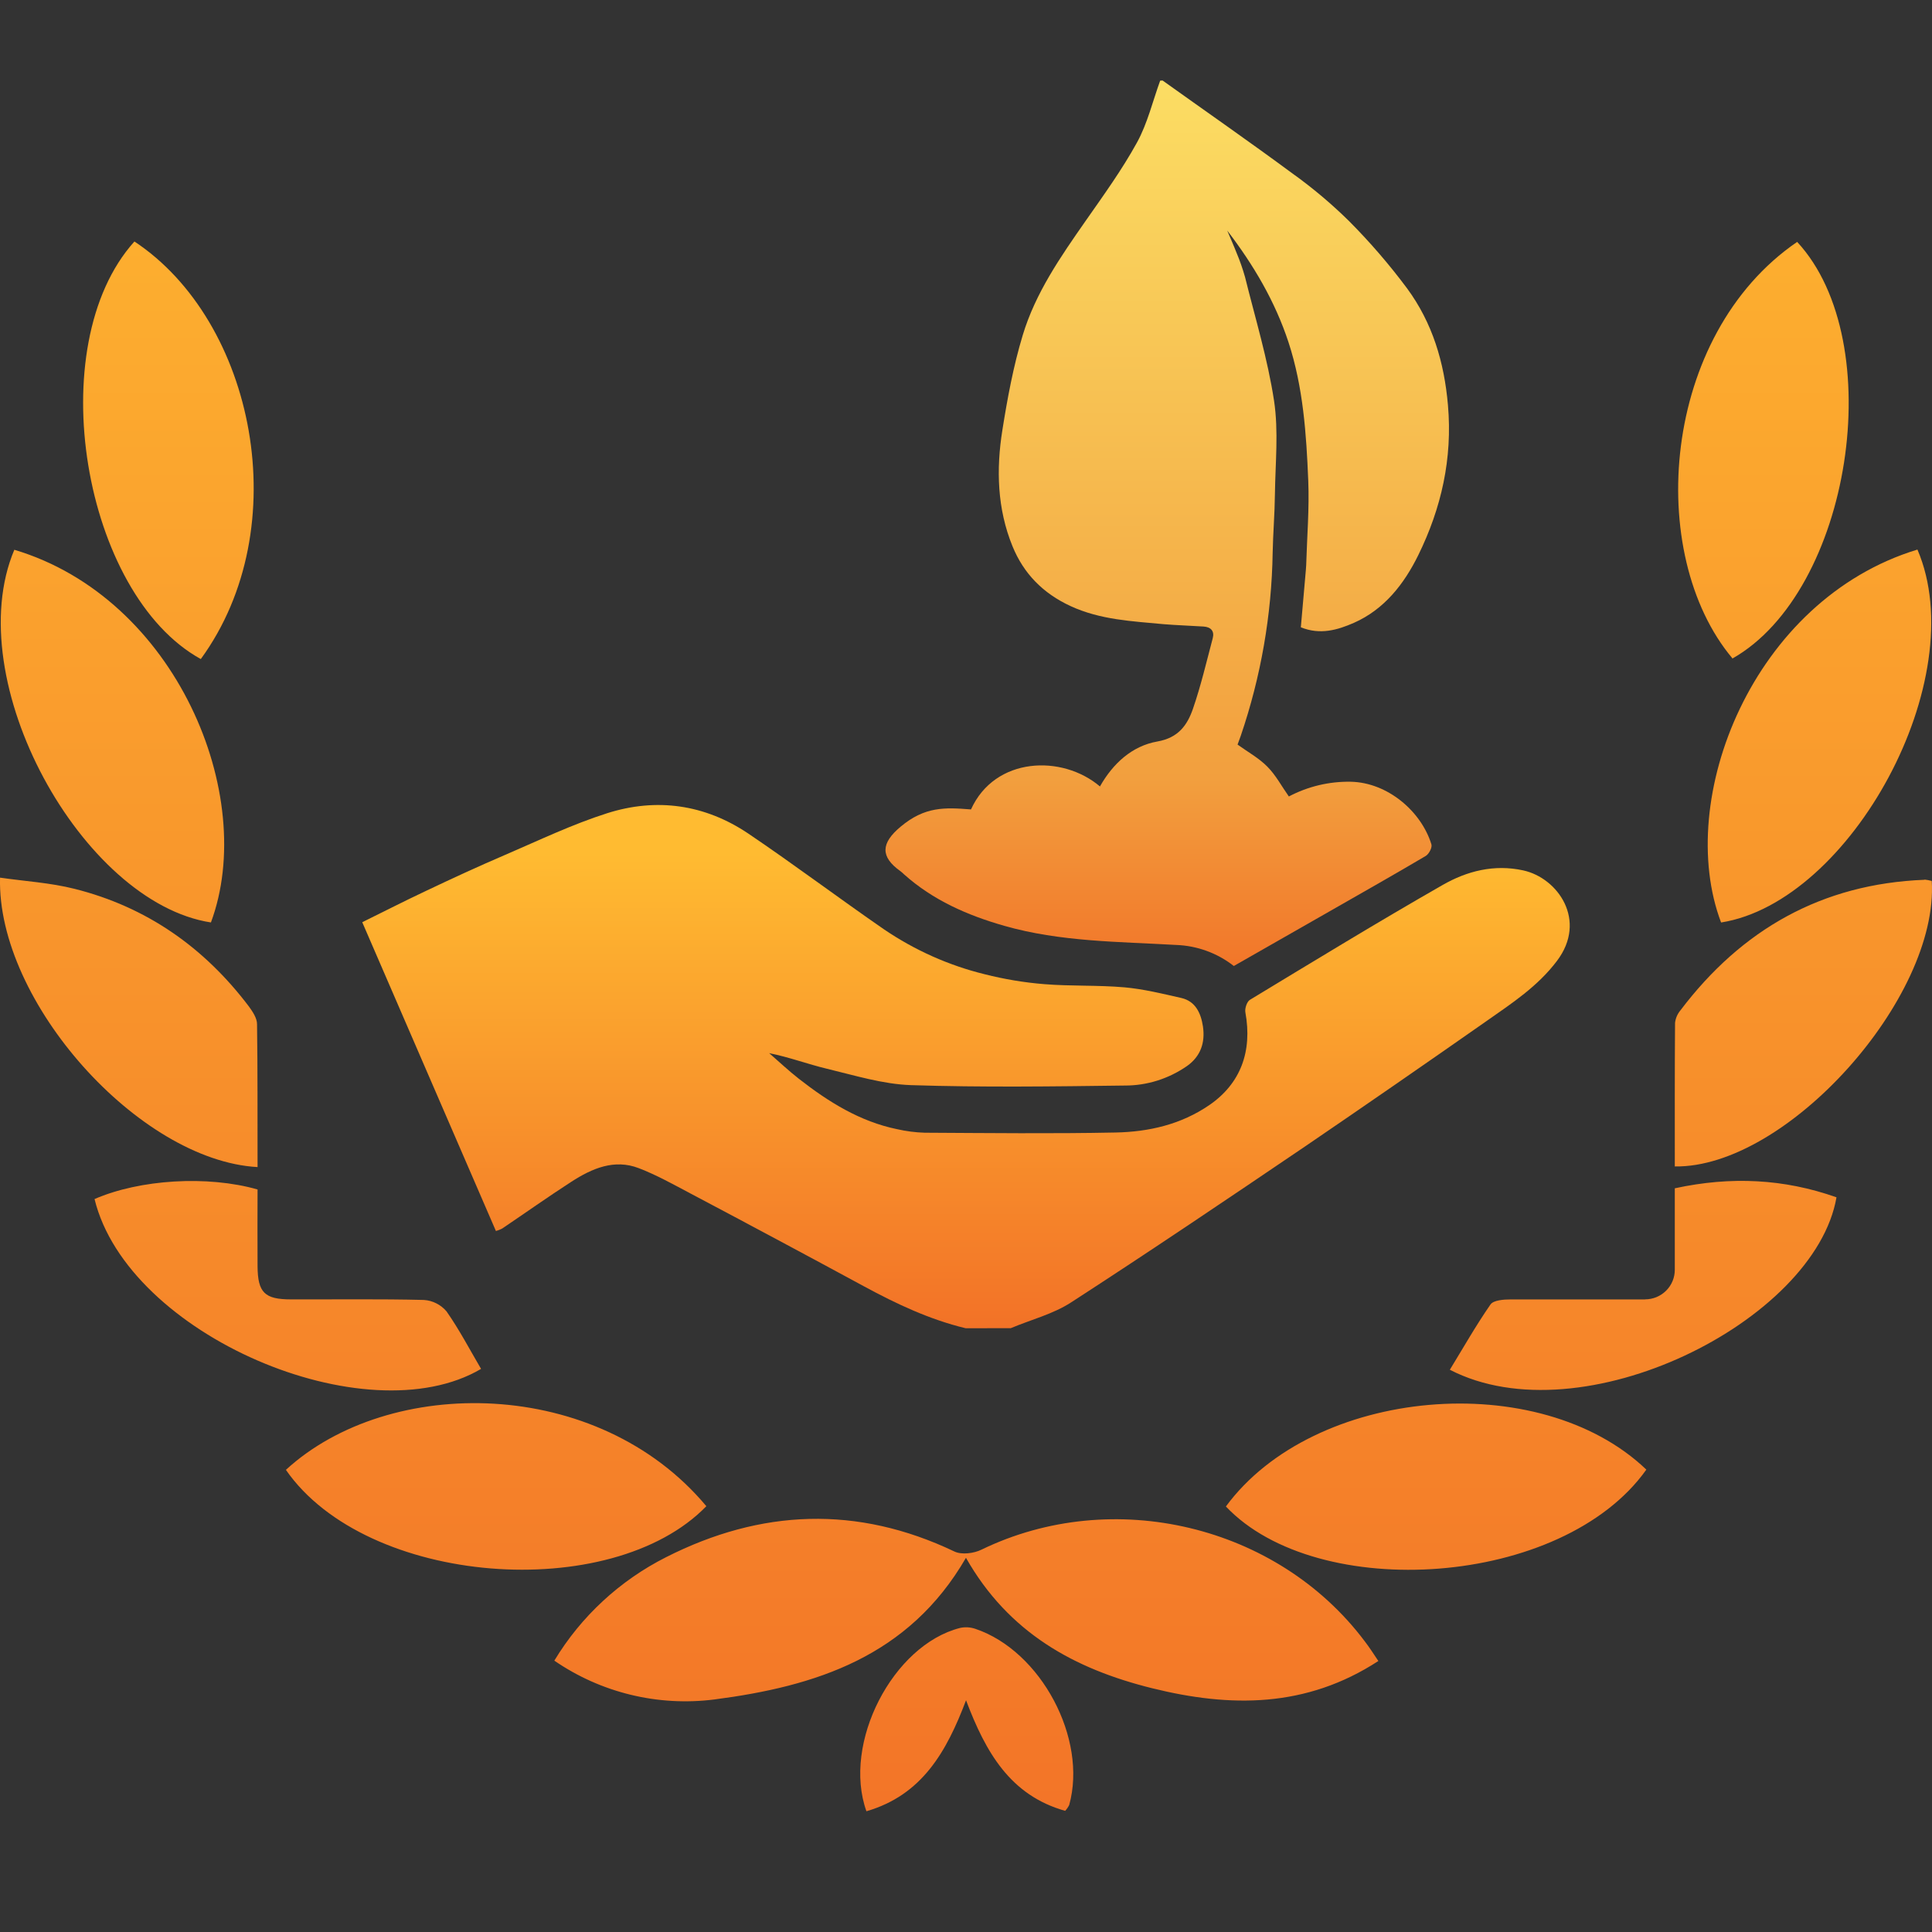
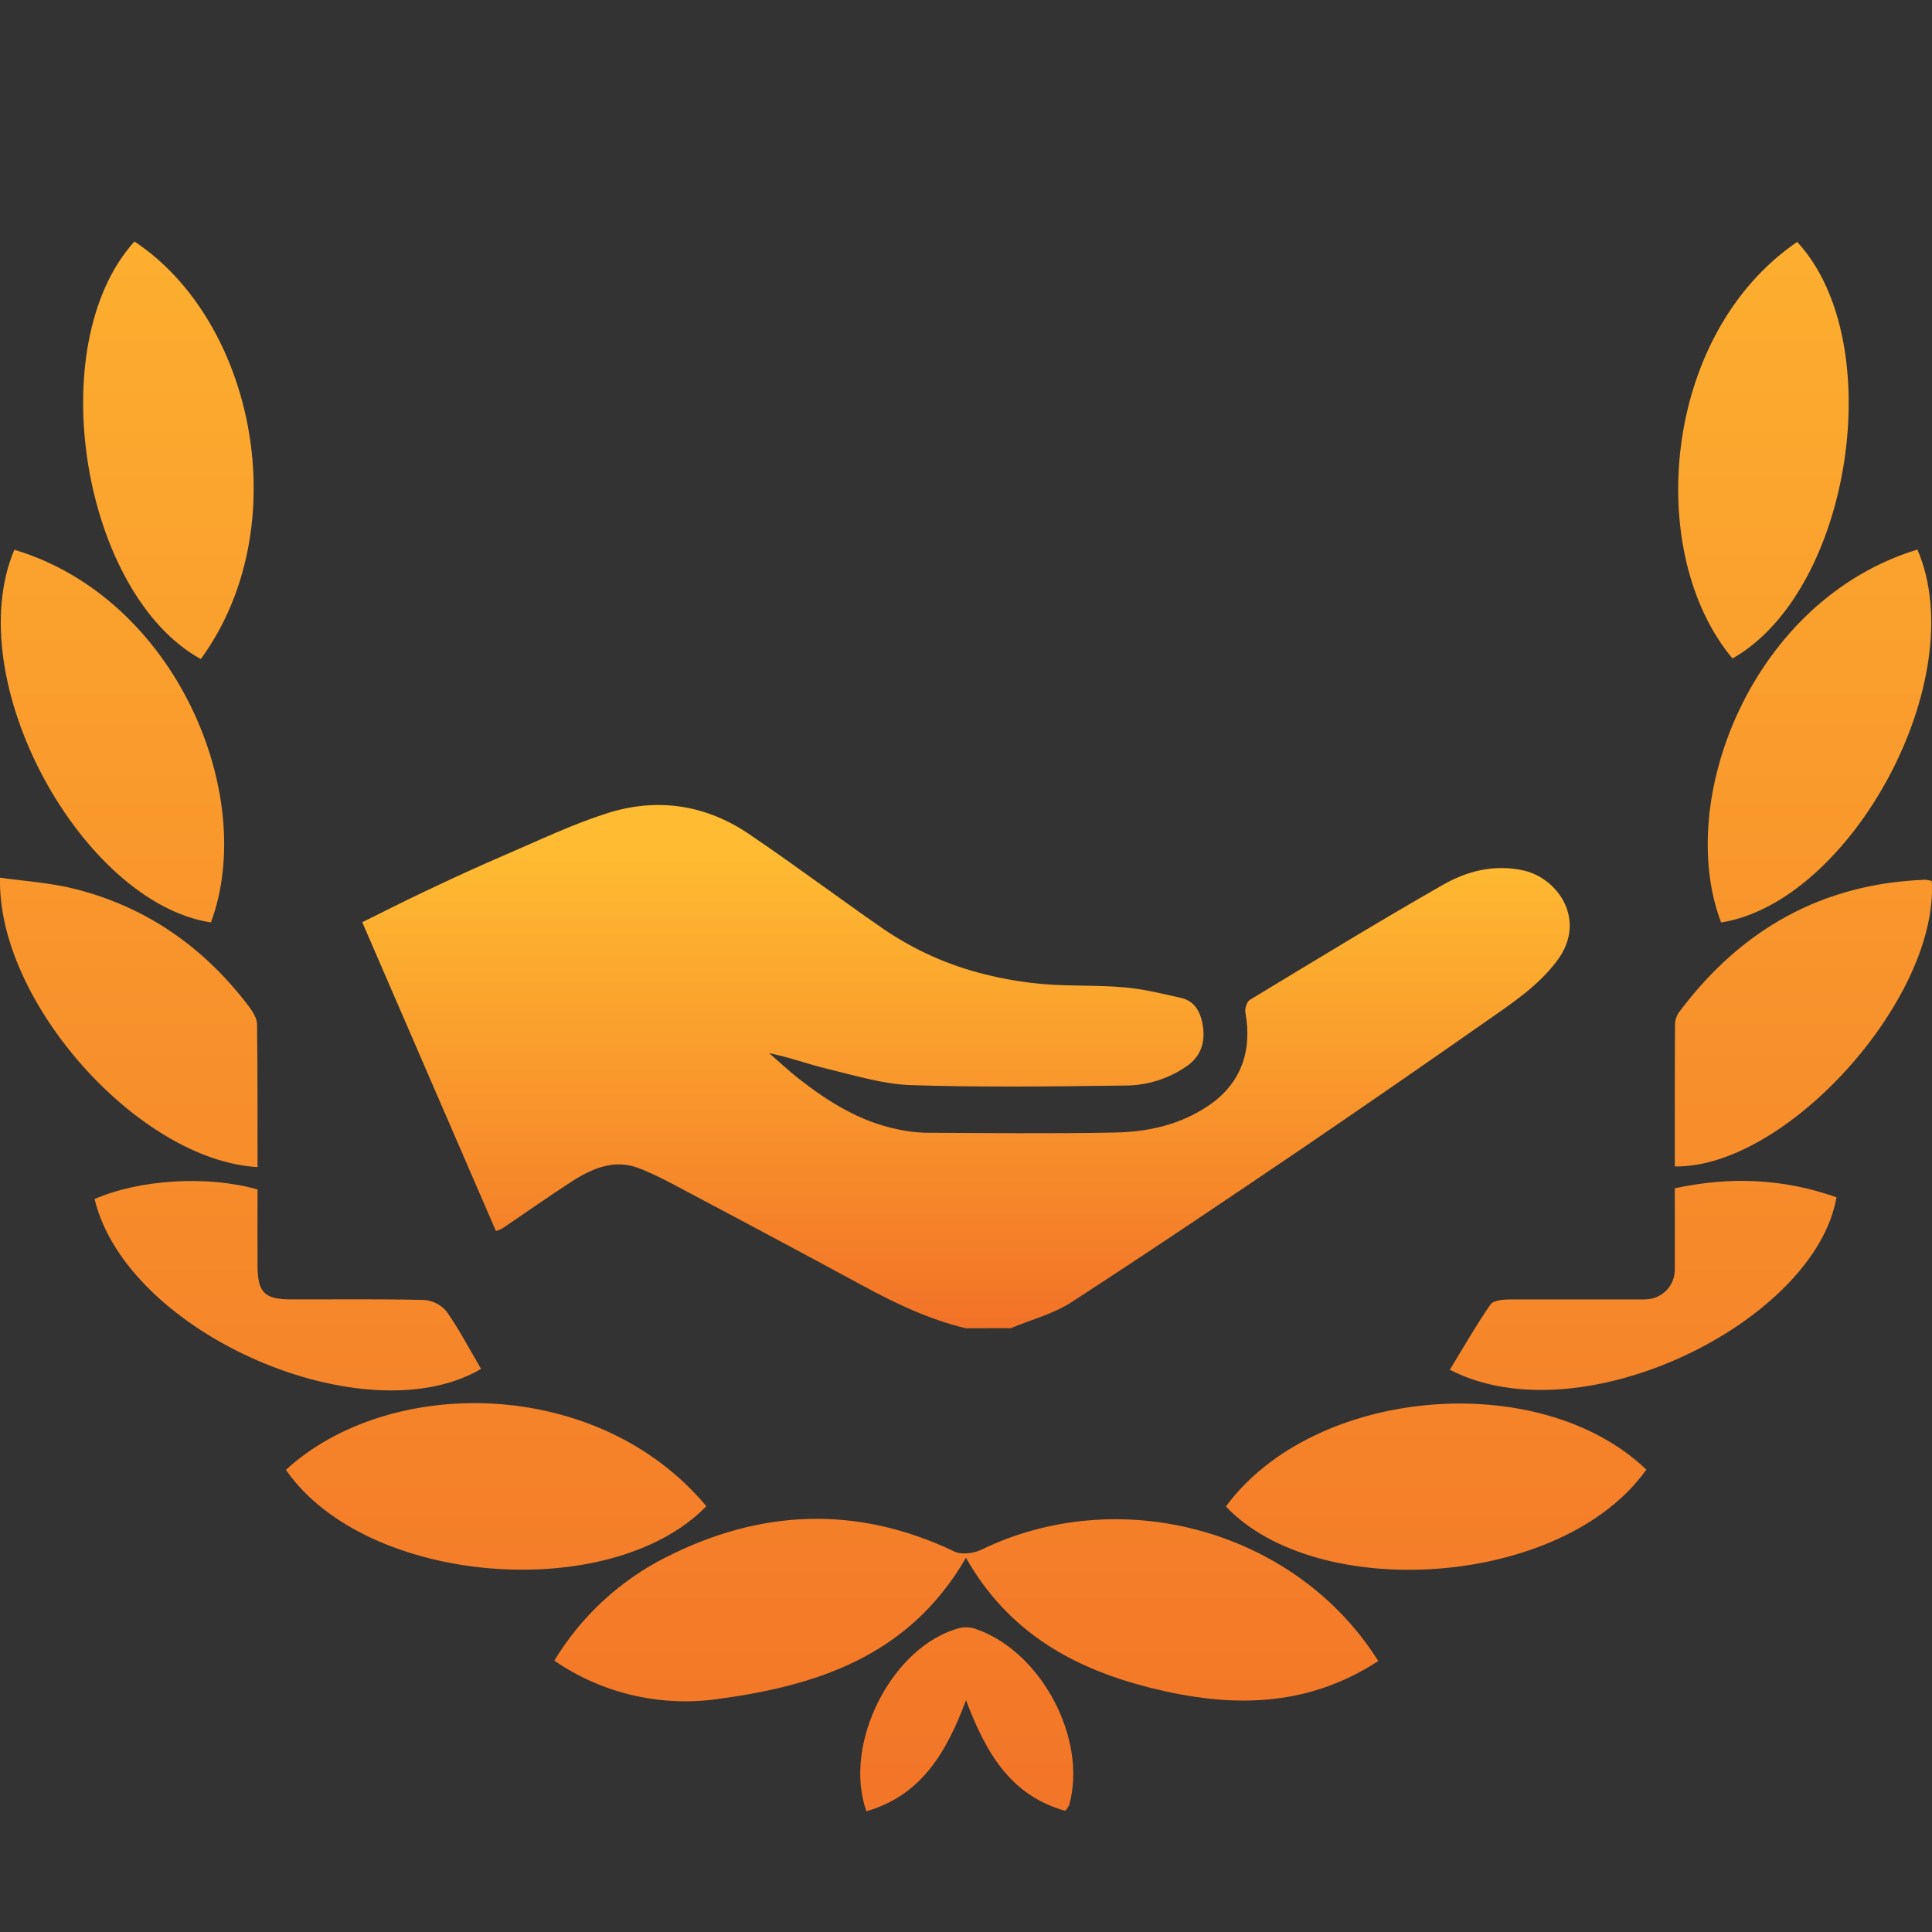
<svg xmlns="http://www.w3.org/2000/svg" width="48" height="48" viewBox="0 0 48 48" fill="none">
  <rect x="0" y="0" width="48" height="48" fill="#333333" stroke="none" />
  <path d="M23.993 33C23.101 32.786 22.277 32.398 21.468 31.96C20.03 31.181 18.589 30.41 17.144 29.646C16.725 29.424 16.307 29.19 15.868 29.022C15.262 28.789 14.708 29.029 14.196 29.36C13.616 29.735 13.051 30.135 12.478 30.522C12.428 30.548 12.375 30.569 12.321 30.584C11.213 28.025 10.111 25.48 9 22.912C9.538 22.647 10.061 22.38 10.592 22.13C11.24 21.822 11.889 21.523 12.546 21.241C13.388 20.879 14.22 20.479 15.089 20.203C16.311 19.816 17.511 19.982 18.593 20.711C19.731 21.48 20.833 22.309 21.962 23.089C22.728 23.609 23.575 23.987 24.465 24.205C24.951 24.328 25.446 24.411 25.944 24.451C26.606 24.505 27.274 24.472 27.936 24.53C28.411 24.572 28.879 24.688 29.351 24.795C29.7 24.875 29.837 25.17 29.887 25.503C29.946 25.906 29.828 26.245 29.494 26.483C29.034 26.803 28.493 26.973 27.94 26.97C26.172 26.993 24.403 27.017 22.634 26.96C21.933 26.936 21.234 26.718 20.542 26.552C20.07 26.439 19.609 26.265 19.11 26.165C19.355 26.378 19.592 26.602 19.848 26.802C20.584 27.377 21.365 27.864 22.283 28.053C22.51 28.105 22.74 28.135 22.972 28.142C24.554 28.15 26.136 28.169 27.718 28.137C28.539 28.12 29.34 27.94 30.049 27.453C30.819 26.923 31.119 26.125 30.941 25.151C30.923 25.055 30.98 24.885 31.053 24.841C32.642 23.879 34.227 22.911 35.837 21.99C36.447 21.64 37.119 21.467 37.845 21.625C38.707 21.814 39.444 22.868 38.681 23.875C38.203 24.508 37.565 24.924 36.942 25.361C35.441 26.412 33.934 27.454 32.421 28.485C30.494 29.791 28.565 31.093 26.614 32.356C26.162 32.65 25.616 32.786 25.113 32.998L23.993 33Z" fill="url(#paint0_linear_2452_2884)" />
-   <path d="M28.884 2C29.966 2.773 31.055 3.53 32.125 4.32C32.617 4.673 33.081 5.064 33.513 5.489C34.034 6.012 34.517 6.572 34.958 7.164C35.587 8.018 35.882 8.998 35.974 10.066C36.09 11.392 35.81 12.624 35.237 13.792C34.886 14.505 34.397 15.138 33.638 15.474C33.231 15.652 32.799 15.78 32.319 15.585L32.444 14.157C32.447 14.118 32.451 14.079 32.452 14.039C32.472 13.338 32.532 12.637 32.503 11.938C32.456 10.78 32.377 9.618 32.013 8.505C31.679 7.488 31.144 6.581 30.49 5.728C30.567 5.912 30.649 6.094 30.721 6.279C30.804 6.475 30.874 6.677 30.932 6.881C31.186 7.905 31.496 8.921 31.654 9.96C31.768 10.718 31.685 11.507 31.675 12.28C31.67 12.763 31.629 13.244 31.619 13.727C31.595 15.277 31.327 16.814 30.826 18.282C30.801 18.354 30.774 18.426 30.747 18.499C30.994 18.678 31.272 18.83 31.486 19.046C31.7 19.262 31.838 19.529 32.021 19.788C32.494 19.539 33.021 19.413 33.555 19.422C34.478 19.439 35.313 20.162 35.563 20.978C35.587 21.055 35.504 21.216 35.422 21.266C34.629 21.735 33.826 22.188 33.026 22.646L30.654 24C30.243 23.678 29.74 23.495 29.219 23.477C27.787 23.394 26.345 23.401 24.948 23.001C24.035 22.74 23.179 22.365 22.461 21.723C22.433 21.695 22.403 21.669 22.372 21.645C21.864 21.284 21.888 20.948 22.372 20.542C22.978 20.033 23.473 20.059 24.124 20.11C24.719 18.798 26.39 18.742 27.328 19.539C27.651 18.969 28.124 18.533 28.755 18.422C29.276 18.331 29.496 18.017 29.637 17.614C29.835 17.041 29.974 16.446 30.13 15.857C30.177 15.679 30.084 15.578 29.902 15.566C29.569 15.544 29.236 15.535 28.904 15.507C28.122 15.433 27.34 15.4 26.6 15.059C25.913 14.742 25.432 14.251 25.155 13.571C24.775 12.641 24.748 11.66 24.904 10.684C25.03 9.892 25.177 9.095 25.409 8.329C25.725 7.279 26.349 6.38 26.973 5.487C27.417 4.852 27.875 4.219 28.248 3.541C28.509 3.066 28.637 2.519 28.824 2.004L28.884 2Z" fill="url(#paint1_linear_2452_2884)" />
  <path d="M34.245 41.267C32.449 42.436 30.569 42.426 28.622 41.943C26.691 41.464 25.058 40.569 23.999 38.703C22.577 41.162 20.265 41.896 17.747 42.223C16.347 42.4 14.931 42.056 13.772 41.258C14.436 40.159 15.398 39.269 16.548 38.688C18.905 37.493 21.295 37.394 23.713 38.547C23.892 38.633 24.194 38.594 24.384 38.501C27.647 36.918 31.738 37.889 33.907 40.778C34.019 40.923 34.117 41.076 34.245 41.267ZM3.336 6.004C1.009 8.594 2.064 14.764 4.989 16.374C7.374 13.104 6.326 7.974 3.34 6L3.336 6.004ZM43.036 16.364C45.989 14.7 46.953 8.494 44.65 6.01C41.267 8.326 40.868 13.765 43.04 16.355L43.036 16.364ZM7.103 36.518C9.106 39.407 15.184 39.858 17.549 37.421C14.851 34.19 9.669 34.164 7.103 36.518ZM30.457 37.428C32.731 39.831 38.819 39.447 40.903 36.512C38.239 33.965 32.634 34.468 30.457 37.428V37.428ZM42.76 22.919C45.983 22.41 49.021 16.872 47.638 13.654C43.539 14.9 41.6 19.86 42.76 22.919ZM5.24 22.919C6.414 19.765 4.373 14.857 0.356 13.659C-1.017 16.915 2.042 22.426 5.24 22.918V22.919ZM6.386 25.444C6.386 25.296 6.277 25.134 6.185 25.007C5.076 23.54 3.644 22.532 1.849 22.082C1.248 21.931 0.626 21.895 0.001 21.805C-0.081 24.883 3.451 28.832 6.399 28.996C6.396 27.789 6.403 26.616 6.386 25.443V25.444ZM47.816 21.858C45.261 21.957 43.269 23.094 41.749 25.103C41.675 25.192 41.628 25.3 41.616 25.415C41.607 26.603 41.61 27.793 41.61 28.98C44.387 29.021 48.171 24.802 47.994 21.887C47.936 21.871 47.876 21.86 47.816 21.853V21.858ZM11.953 34.011C11.671 33.532 11.412 33.035 11.094 32.581C11.024 32.498 10.939 32.431 10.842 32.382C10.746 32.333 10.64 32.304 10.532 32.297C9.43 32.27 8.328 32.286 7.232 32.283C6.573 32.283 6.404 32.114 6.399 31.461C6.394 30.809 6.399 30.176 6.399 29.552C5.154 29.197 3.473 29.301 2.349 29.79C3.171 33.168 9.1 35.693 11.953 34.009V34.011ZM40.871 32.284C39.725 32.284 38.626 32.284 37.526 32.284C37.356 32.284 37.105 32.303 37.031 32.409C36.669 32.931 36.355 33.485 36.021 34.031C39.305 35.729 45.095 32.826 45.627 29.747C44.325 29.286 43.004 29.221 41.61 29.523V31.544C41.61 31.641 41.592 31.737 41.555 31.826C41.518 31.916 41.464 31.997 41.395 32.066C41.326 32.134 41.245 32.189 41.155 32.226C41.065 32.263 40.969 32.282 40.871 32.282V32.284ZM24.002 42.246C24.489 43.533 25.098 44.605 26.464 44.99C26.504 44.946 26.538 44.898 26.564 44.845C27.023 43.196 25.863 41.018 24.233 40.468C24.11 40.426 23.978 40.418 23.851 40.446C22.184 40.871 20.921 43.305 21.526 45C22.909 44.598 23.518 43.52 24.002 42.24V42.246Z" fill="url(#paint2_linear_2452_2884)" />
  <defs>
    <linearGradient id="paint0_linear_2452_2884" x1="24.381" y1="36.721" x2="24.381" y2="16.626" gradientUnits="userSpaceOnUse">
      <stop stop-color="#F37728" />
      <stop offset="0.178" stop-color="#F27127" />
      <stop offset="0.773" stop-color="#FFBB31" />
    </linearGradient>
    <linearGradient id="paint1_linear_2452_2884" x1="28.999" y1="25.432" x2="28.999" y2="-2.985" gradientUnits="userSpaceOnUse">
      <stop offset="0.031" stop-color="#F27127" />
      <stop offset="0.214" stop-color="#F29F3E" />
      <stop offset="1" stop-color="#FEEF6E" />
    </linearGradient>
    <linearGradient id="paint2_linear_2452_2884" x1="23.998" y1="47.538" x2="23.998" y2="-2.837" gradientUnits="userSpaceOnUse">
      <stop stop-color="#F27127" />
      <stop offset="1" stop-color="#FFBB31" />
    </linearGradient>
  </defs>
</svg>